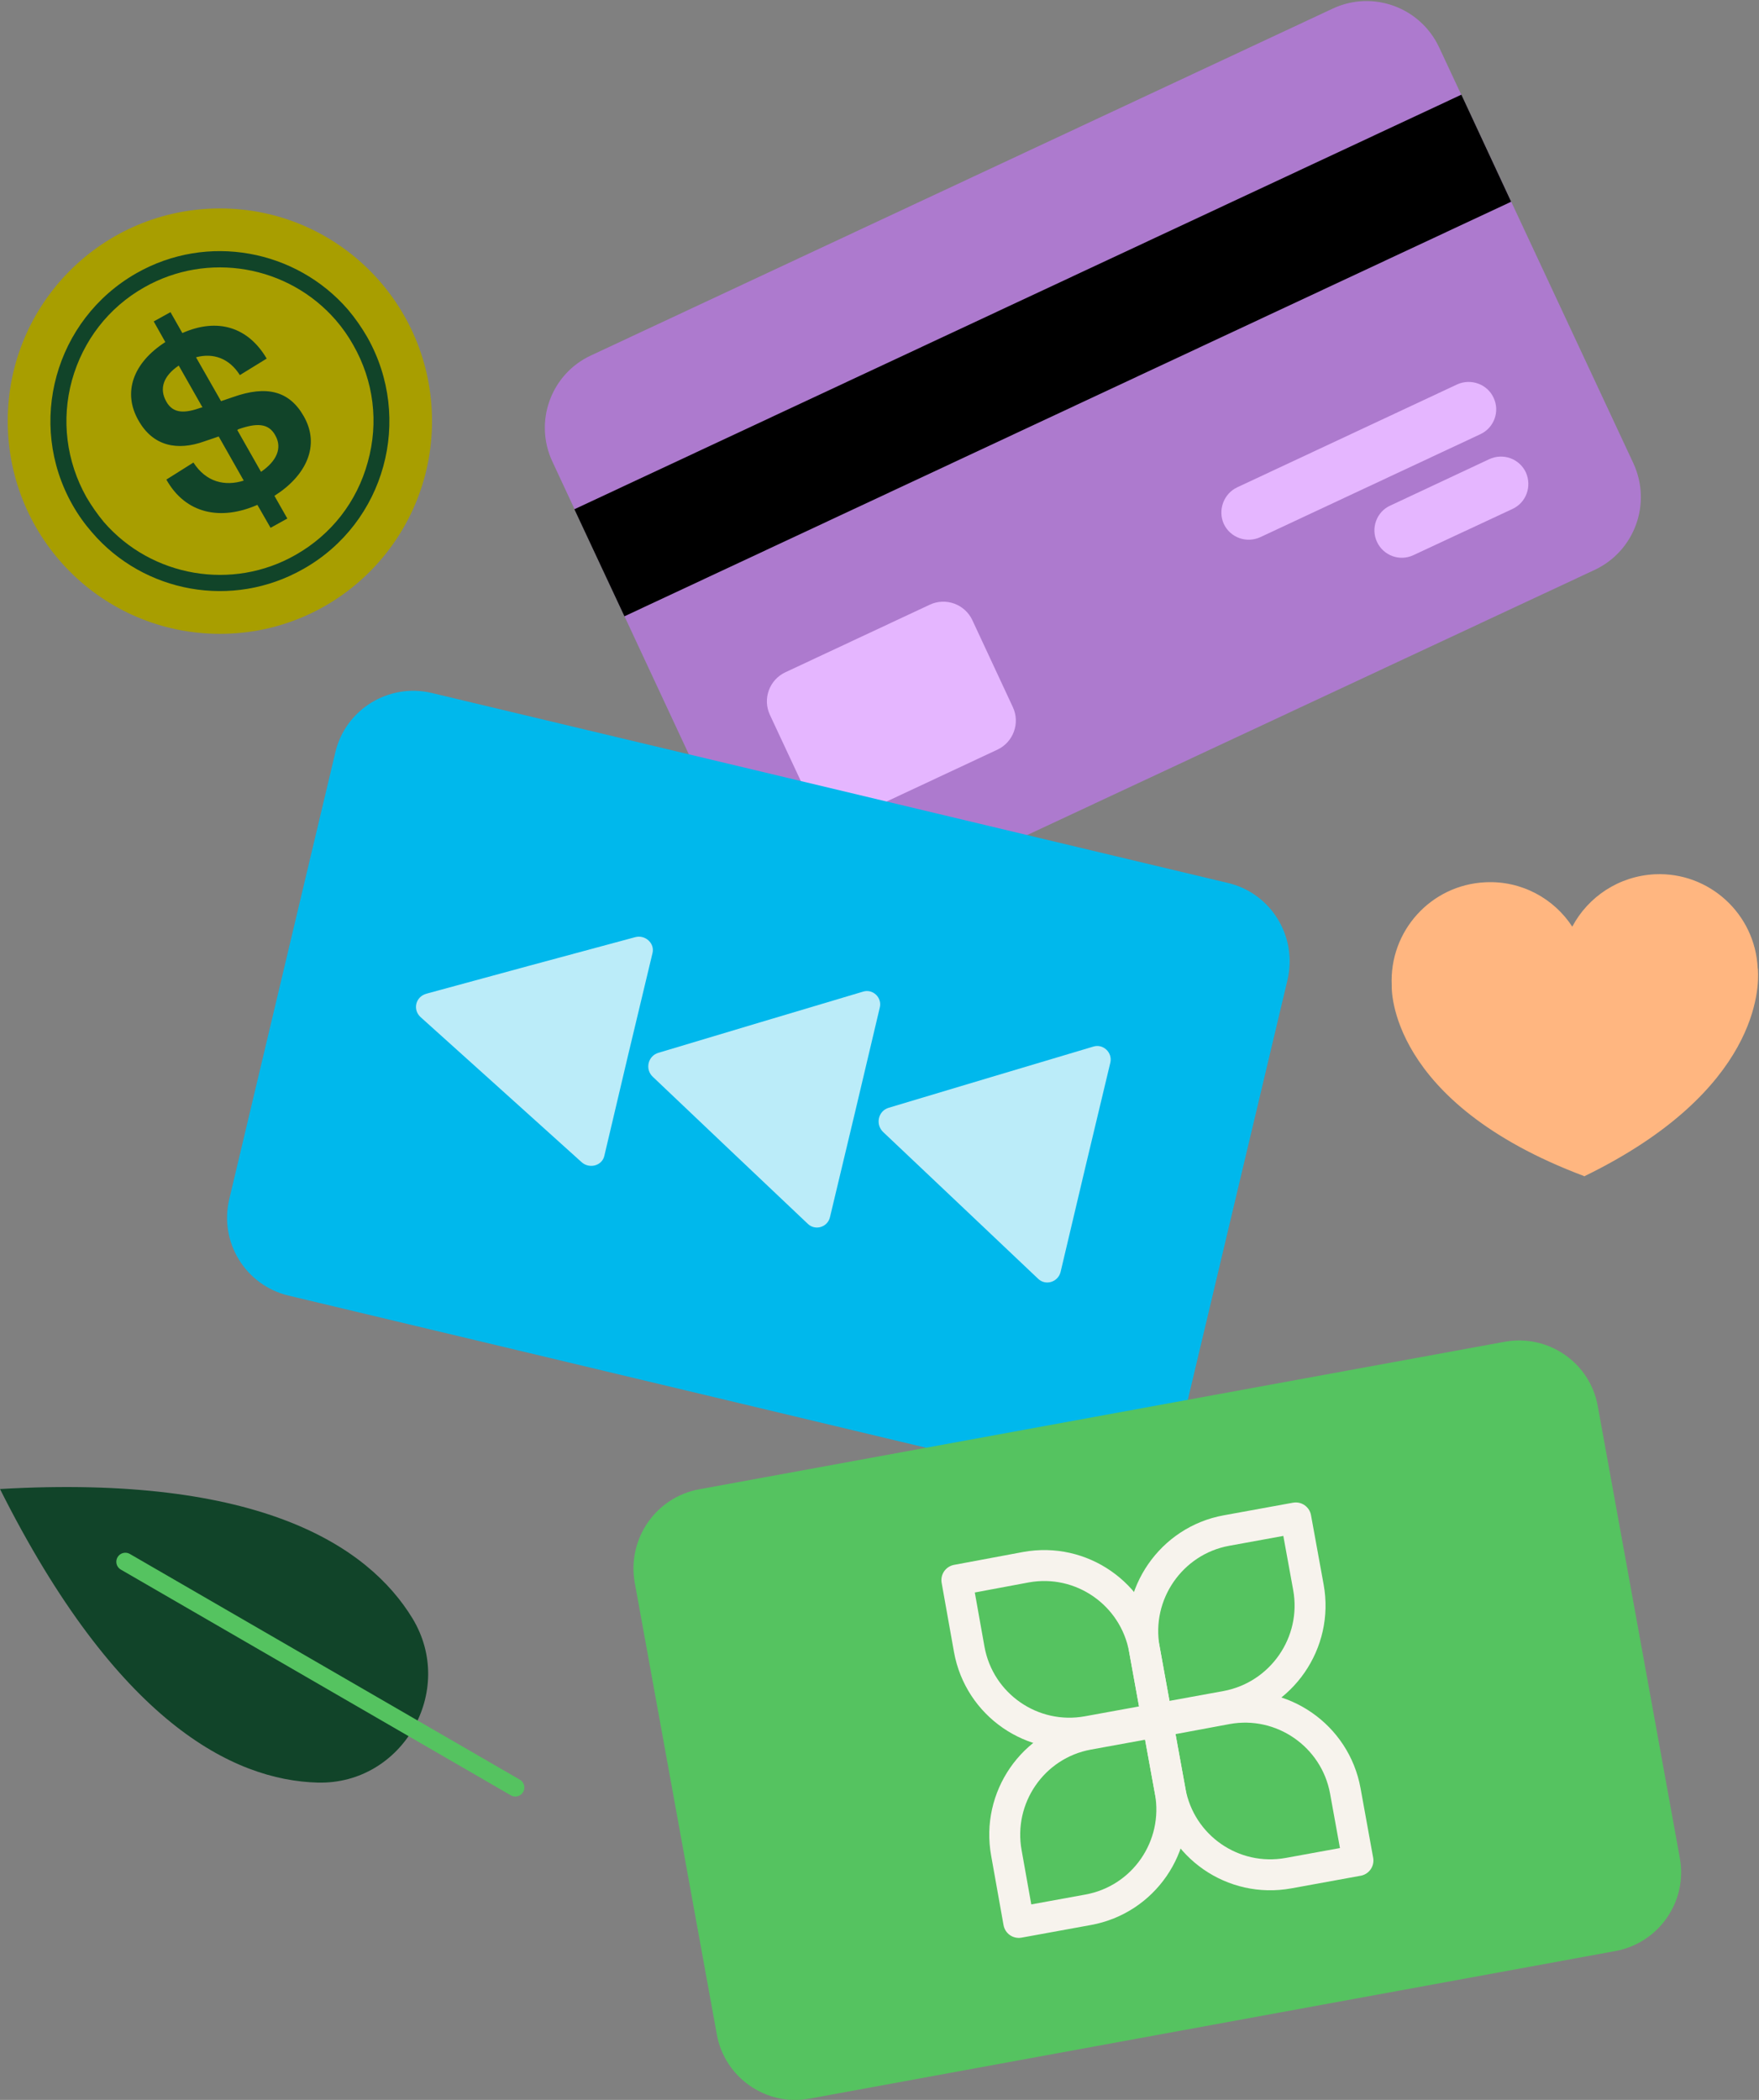
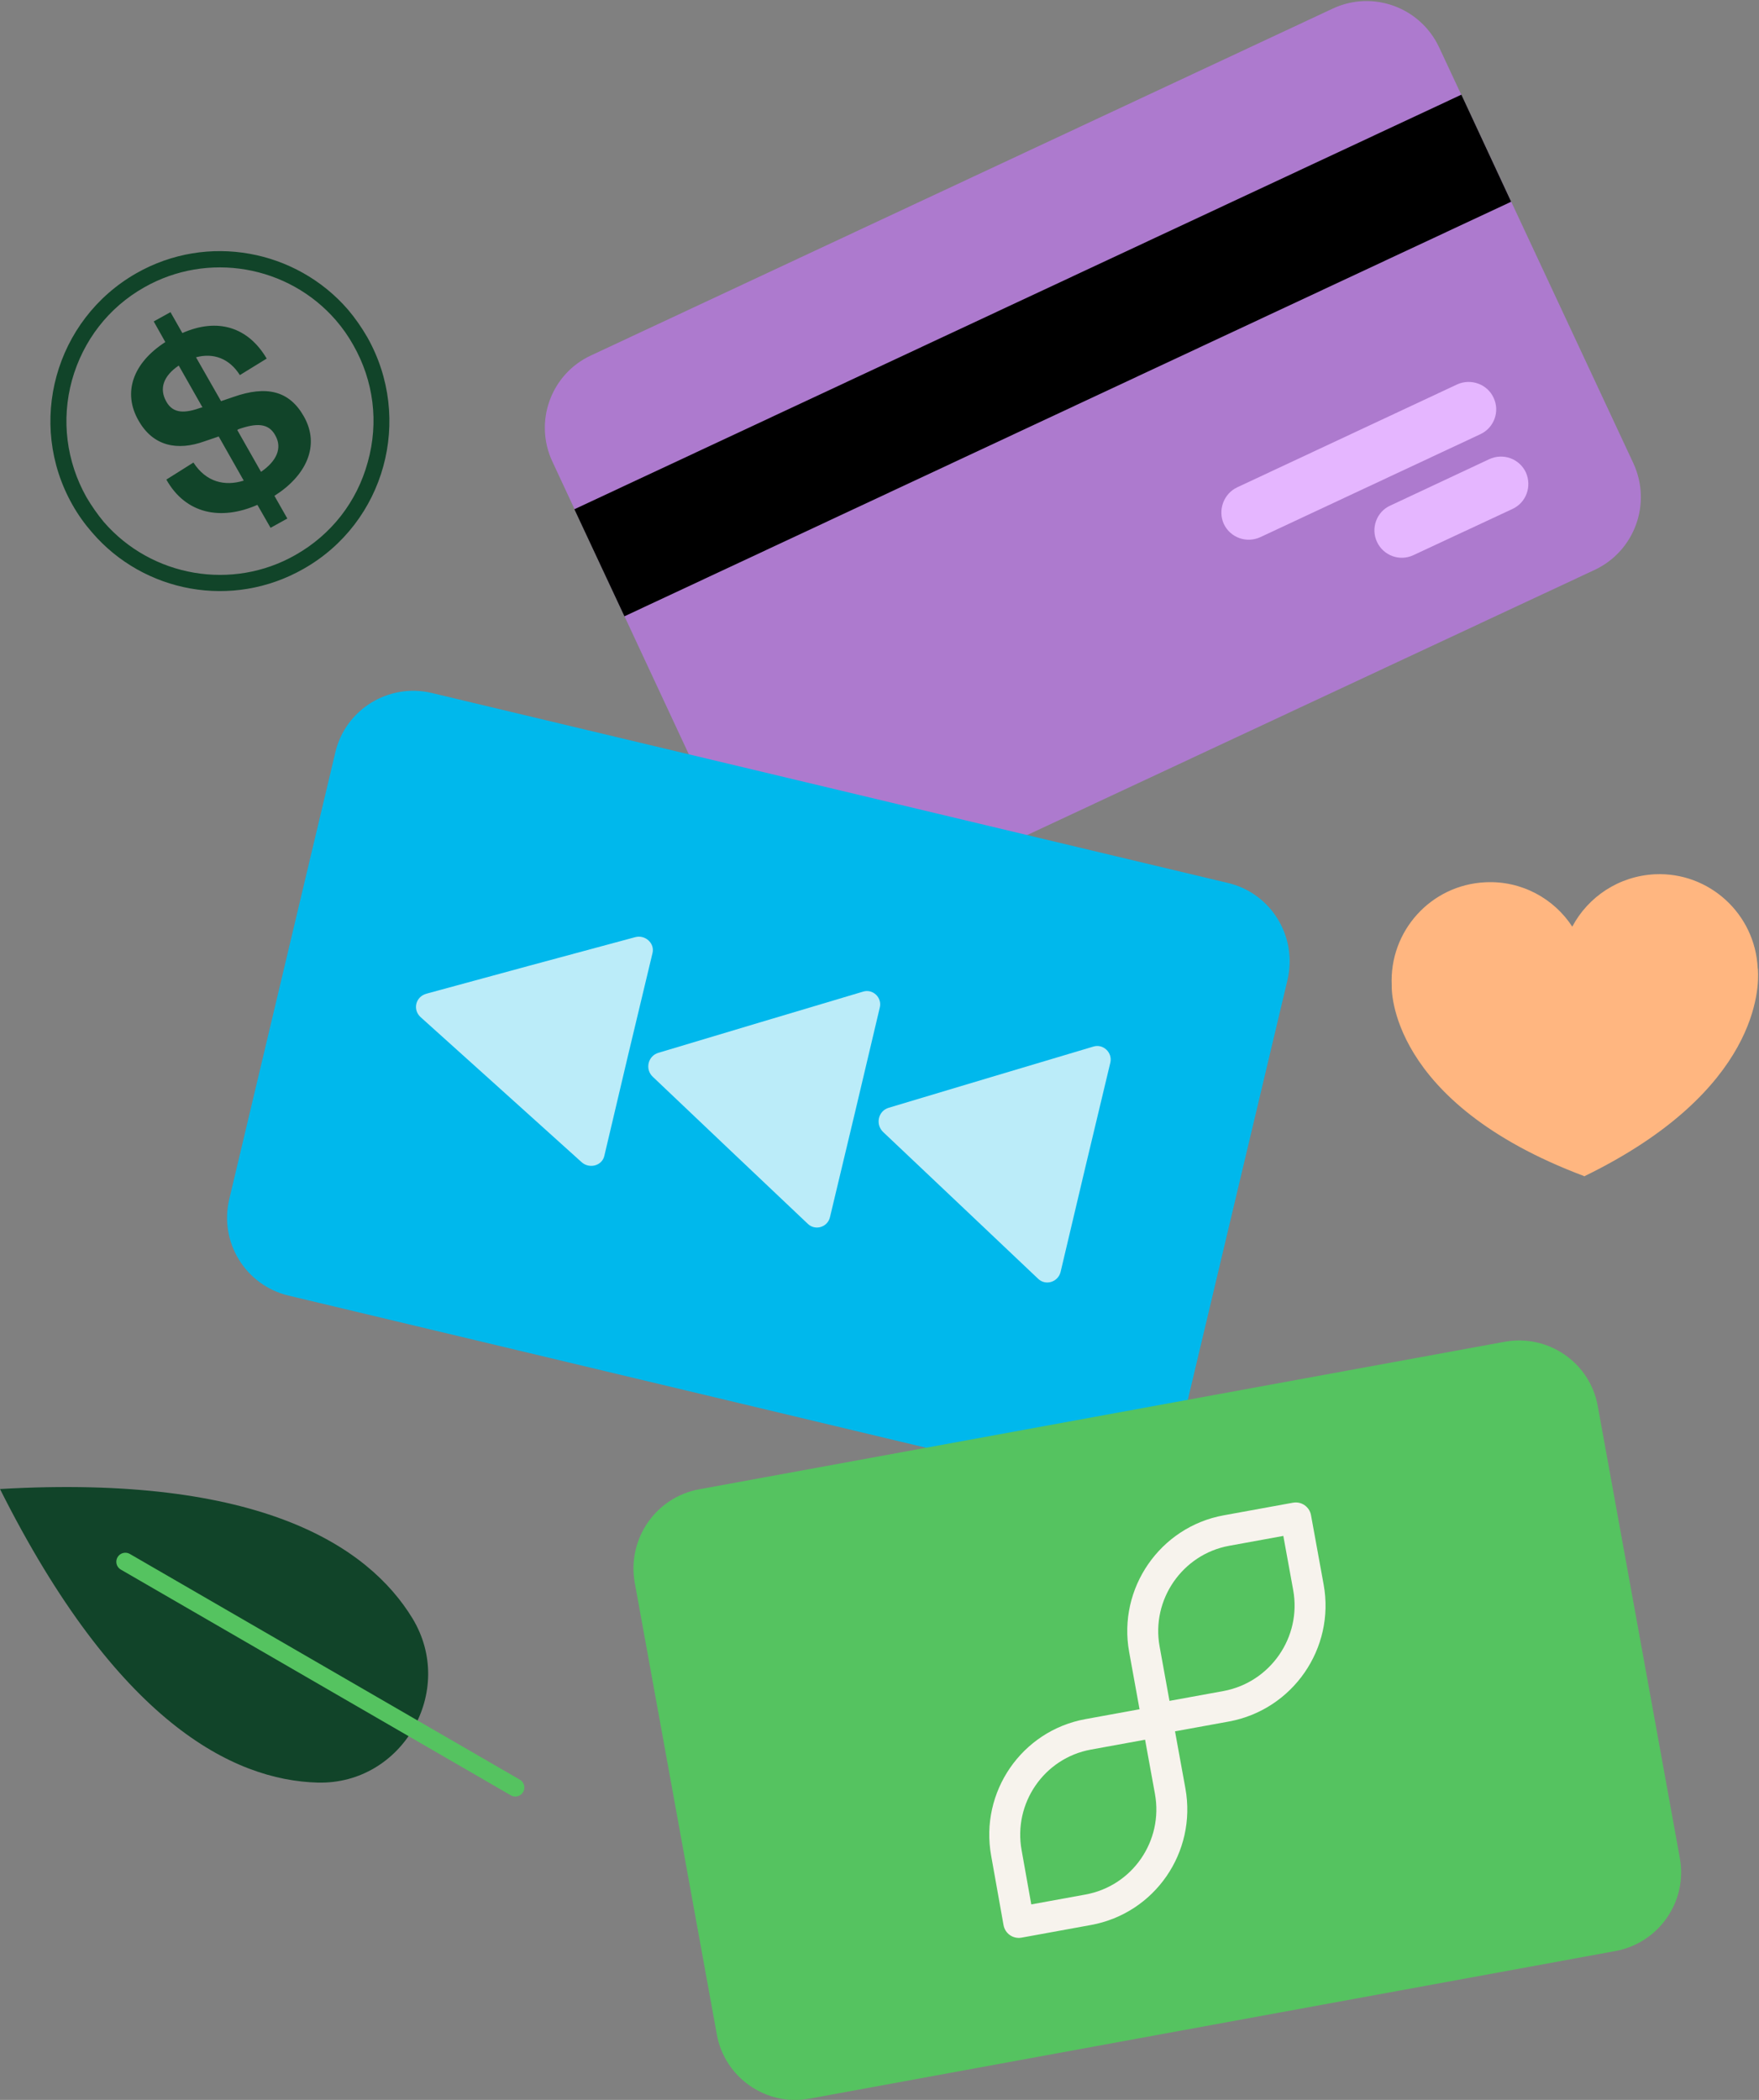
<svg xmlns="http://www.w3.org/2000/svg" version="1.2" viewBox="0 0 682 814" width="682" height="814">
  <rect x="0" y="0" width="682" height="814" fill="#808080" stroke="none" />
  <title>Group 1382 (1)-svg</title>
  <style>
		.s0 { fill: #ad7ace } 
		.s1 { fill: #000000 } 
		.s2 { fill: #e5b6ff } 
		.s3 { fill: #00b8ec } 
		.s4 { fill: #bbecf9 } 
		.s5 { fill: #ffb680 } 
		.s6 { fill: #55c360 } 
		.s7 { fill: none;stroke: #f7f3ed;stroke-linecap: round;stroke-linejoin: round;stroke-width: 12 } 
		.s8 { fill: #114429 } 
		.s9 { fill: none;stroke: #55c360;stroke-linecap: round;stroke-linejoin: round;stroke-width: 7 } 
		.s10 { fill: #a89e00 } 
	</style>
  <path id="Layer" class="s0" d="m516.8 3.3l-287.7 134.5c-15.5 7.2-22.2 25.7-14.9 41.2l75.2 161.3c7.3 15.5 25.7 22.3 41.2 15l287.7-134.4c15.5-7.3 22.2-25.7 15-41.3l-75.3-161.2c-7.3-15.6-25.7-22.3-41.2-15.1z" />
  <path id="Layer" class="s1" d="m566.6 36.7l-343.9 160.7 19.4 41.5 343.8-160.7z" />
  <path id="Layer" class="s2" d="m577.4 178l-38.4 18c-5.3 2.4-7.6 8.8-5.1 14.1 2.5 5.3 8.8 7.6 14.1 5.1l38.4-17.9c5.4-2.5 7.6-8.8 5.2-14.2-2.5-5.3-8.8-7.6-14.2-5.1z" />
  <path id="Layer" class="s2" d="m565 149l-85.3 39.9c-5.3 2.5-7.6 8.9-5.2 14.2 2.5 5.3 8.8 7.6 14.2 5.1l85.3-39.9c5.3-2.5 7.6-8.8 5.1-14.1-2.4-5.3-8.8-7.6-14.1-5.2z" />
-   <path id="Layer" class="s2" d="m360.5 234.4l-56 26.2c-6.2 2.9-8.9 10.3-6 16.5l15.7 33.6c2.9 6.3 10.3 9 16.5 6.1l56-26.2c6.2-2.9 8.9-10.3 6-16.5l-15.7-33.7c-2.9-6.2-10.3-8.9-16.5-6z" />
  <path id="Layer" class="s3" d="m476.2 342.3l-308.9-73.7c-16.6-3.9-33.4 6.4-37.3 23.1l-41.1 173.1c-4 16.7 6.3 33.4 22.9 37.4l308.9 73.7c16.7 4 33.4-6.3 37.4-23l41.1-173.1c3.9-16.7-6.3-33.5-23-37.5z" />
  <path id="Layer" class="s4" d="m420.8 452.5l-9.6 40.6c-1 3.9-5.8 5.4-8.7 2.6l-30.3-28.7-29.8-28.2c-3.1-3-1.9-8.2 2.2-9.4l39.4-11.8 39.9-11.9c3.8-1.2 7.5 2.3 6.6 6.2z" />
  <path id="Layer" class="s4" d="m331.5 431.2l-9.7 40.6c-0.9 3.9-5.7 5.4-8.6 2.6l-30.3-28.7-29.8-28.3c-3.1-2.9-1.9-8.1 2.2-9.3l39.4-11.8 39.9-11.9c3.8-1.2 7.5 2.3 6.5 6.2z" />
  <path id="Layer" class="s4" d="m243.6 408.7l-9.3 39.4c-0.9 3.8-5.8 5.1-8.8 2.4l-31.4-28.3-31-27.9c-3.2-2.9-2-7.9 2.2-9.1l40.1-10.9 40.8-11c3.9-1.1 7.7 2.3 6.8 6.1z" />
  <path id="Layer" class="s5" d="m681.5 375.3c-1-21.1-18.9-37.4-39.9-36.4-14 0.7-25.9 8.8-32 20.3-7.1-10.9-19.7-17.9-33.7-17.2-21.1 1-37.3 18.9-36.3 40q0 0 0 0.1c0 0.5-1.8 45.1 74.6 73.8v0.1q0.1 0 0.1 0 0 0 0.1 0v-0.1c68.1-33.2 67.6-73.7 67.2-79.8q0-0.4-0.1-0.8z" />
  <path id="Layer" class="s6" d="m583.5 520.1l-312.4 57.2c-16.9 3.1-28 19.3-25 36.2l31.8 175c3 16.9 19.2 28.1 36 25l312.4-57.2c16.9-3.1 28.1-19.3 25-36.1l-31.8-175.1c-3-16.9-19.2-28-36-25z" />
-   <path id="Layer" fill-rule="evenodd" class="s7" d="m371 612.5l26.8-5c21.5-3.9 42 10.4 45.9 31.8l4.9 27-26.9 4.9c-21.4 3.9-42-10.3-45.9-31.8z" />
  <path id="Layer" fill-rule="evenodd" class="s7" d="m475.5 661.4l-26.9 4.9-4.9-27c-3.9-21.4 10.4-42.1 31.8-46l26.9-4.9 4.9 26.9c3.9 21.5-10.4 42.1-31.8 46.1z" />
-   <path id="Layer" fill-rule="evenodd" class="s7" d="m526.5 721.2l-26.9 4.9c-21.5 3.9-42-10.3-45.9-31.8l-4.9-26.9 26.9-5c21.4-3.9 42 10.4 45.9 31.8z" />
  <path id="Layer" fill-rule="evenodd" class="s7" d="m421.9 672.3l26.9-4.9 4.9 26.9c3.9 21.5-10.3 42.1-31.8 46l-26.9 4.9-4.8-26.9c-3.9-21.5 10.3-42.1 31.7-46z" />
  <path id="Layer" class="s8" d="m0 577.2c45.3 90.3 90.3 112.9 123.2 113.8 32.9 0.8 53.8-35.6 36.7-63.7-17.1-28-59.3-55.9-159.9-50.1z" />
  <path id="Layer" fill-rule="evenodd" class="s9" d="m48.6 605.4l151.2 87.5" />
-   <path id="Layer" class="s10" d="m85.3 245.7c45.4 0 82.2-36.9 82.2-82.5 0-45.5-36.8-82.4-82.2-82.4-45.5 0-82.3 36.9-82.3 82.4 0 45.6 36.8 82.5 82.3 82.5z" />
  <path id="Layer" fill-rule="evenodd" class="s8" d="m28.1 195.7c-17.9-31.6-6.8-71.8 24.8-89.8 27.6-15.7 61.9-9.1 82 14.1 2.8 3.3 5.3 6.9 7.5 10.7 17.9 31.7 6.9 71.9-24.7 89.8-27.7 15.8-62 9.2-82-14.1-2.8-3.2-5.4-6.8-7.6-10.7zm86.5 19.4c13.9-7.9 23.8-20.6 28-36 4.3-15.4 2.3-31.4-5.6-45.3-1.9-3.4-4.2-6.7-6.8-9.7-18.5-21.3-49.7-26.7-74.3-12.7-13.8 7.8-23.7 20.6-28 36-4.2 15.3-2.2 31.4 5.6 45.3 2 3.4 4.3 6.7 6.8 9.7 18.5 21.3 49.8 26.7 74.3 12.7z" />
  <path id="Layer" fill-rule="evenodd" class="s8" d="m75 179.3c4.9 7.6 12.2 9.3 19.5 7l-9.7-17.1-5.6 1.9c-10.3 3.7-19.8 2-25.5-8.1-6.2-10.8-2.2-22.3 10.4-30.4l-4.5-8 6.5-3.6 4.6 8.1c13.8-6.1 25.6-2.2 32.7 9.9l-10.4 6.4c-4.1-6.5-10.3-8.7-17-6.9l9.7 17 4.7-1.6c13-4.6 21.8-2.4 27.4 7.5 6.5 11.4 0.8 23.1-11.4 30.8l5 8.8-6.5 3.6-5.1-8.9c-14.1 6.2-27.8 3.6-35.3-9.8l10.5-6.6zm17-12.6l9.2 16.2c6-4.1 8.4-9.2 5.5-14.2-2.6-4.7-7.2-4.8-14.3-2.3l-0.4 0.3zm-14-8.7l0.5-0.1-9.2-16.2c-5.9 4-7.7 8.9-4.8 14 2.7 4.8 7.3 4.5 13.5 2.3z" />
</svg>